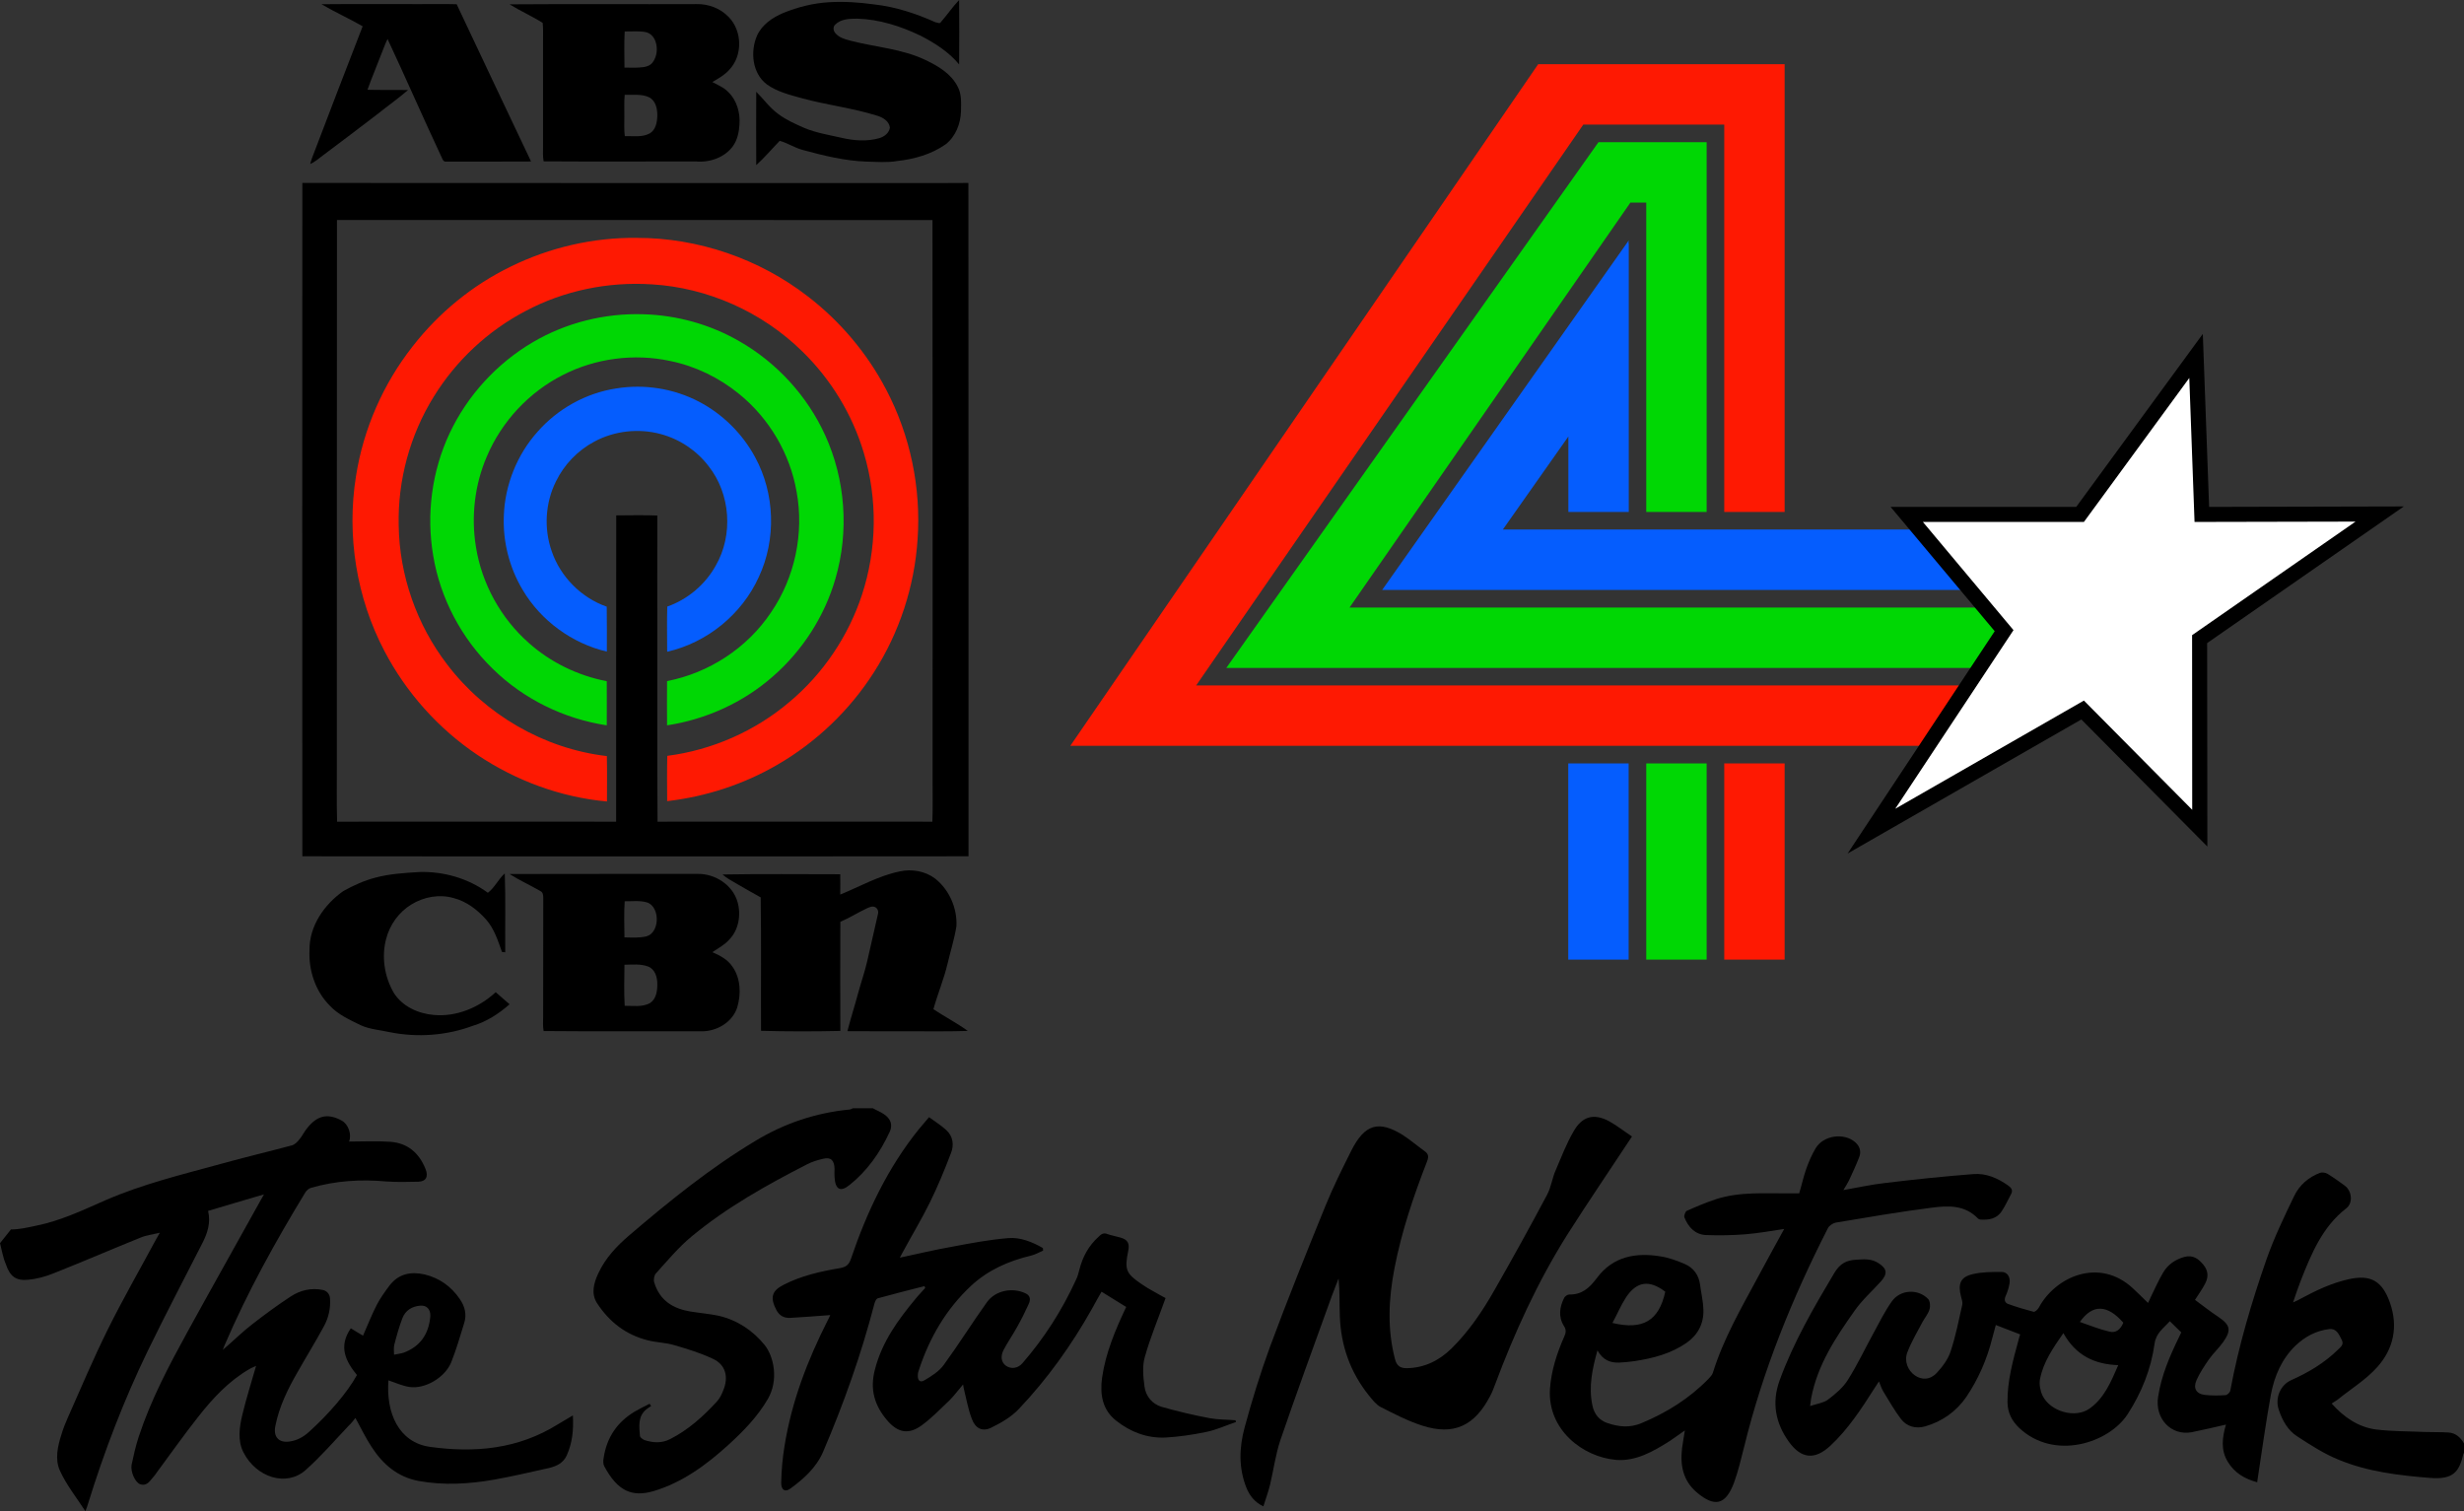
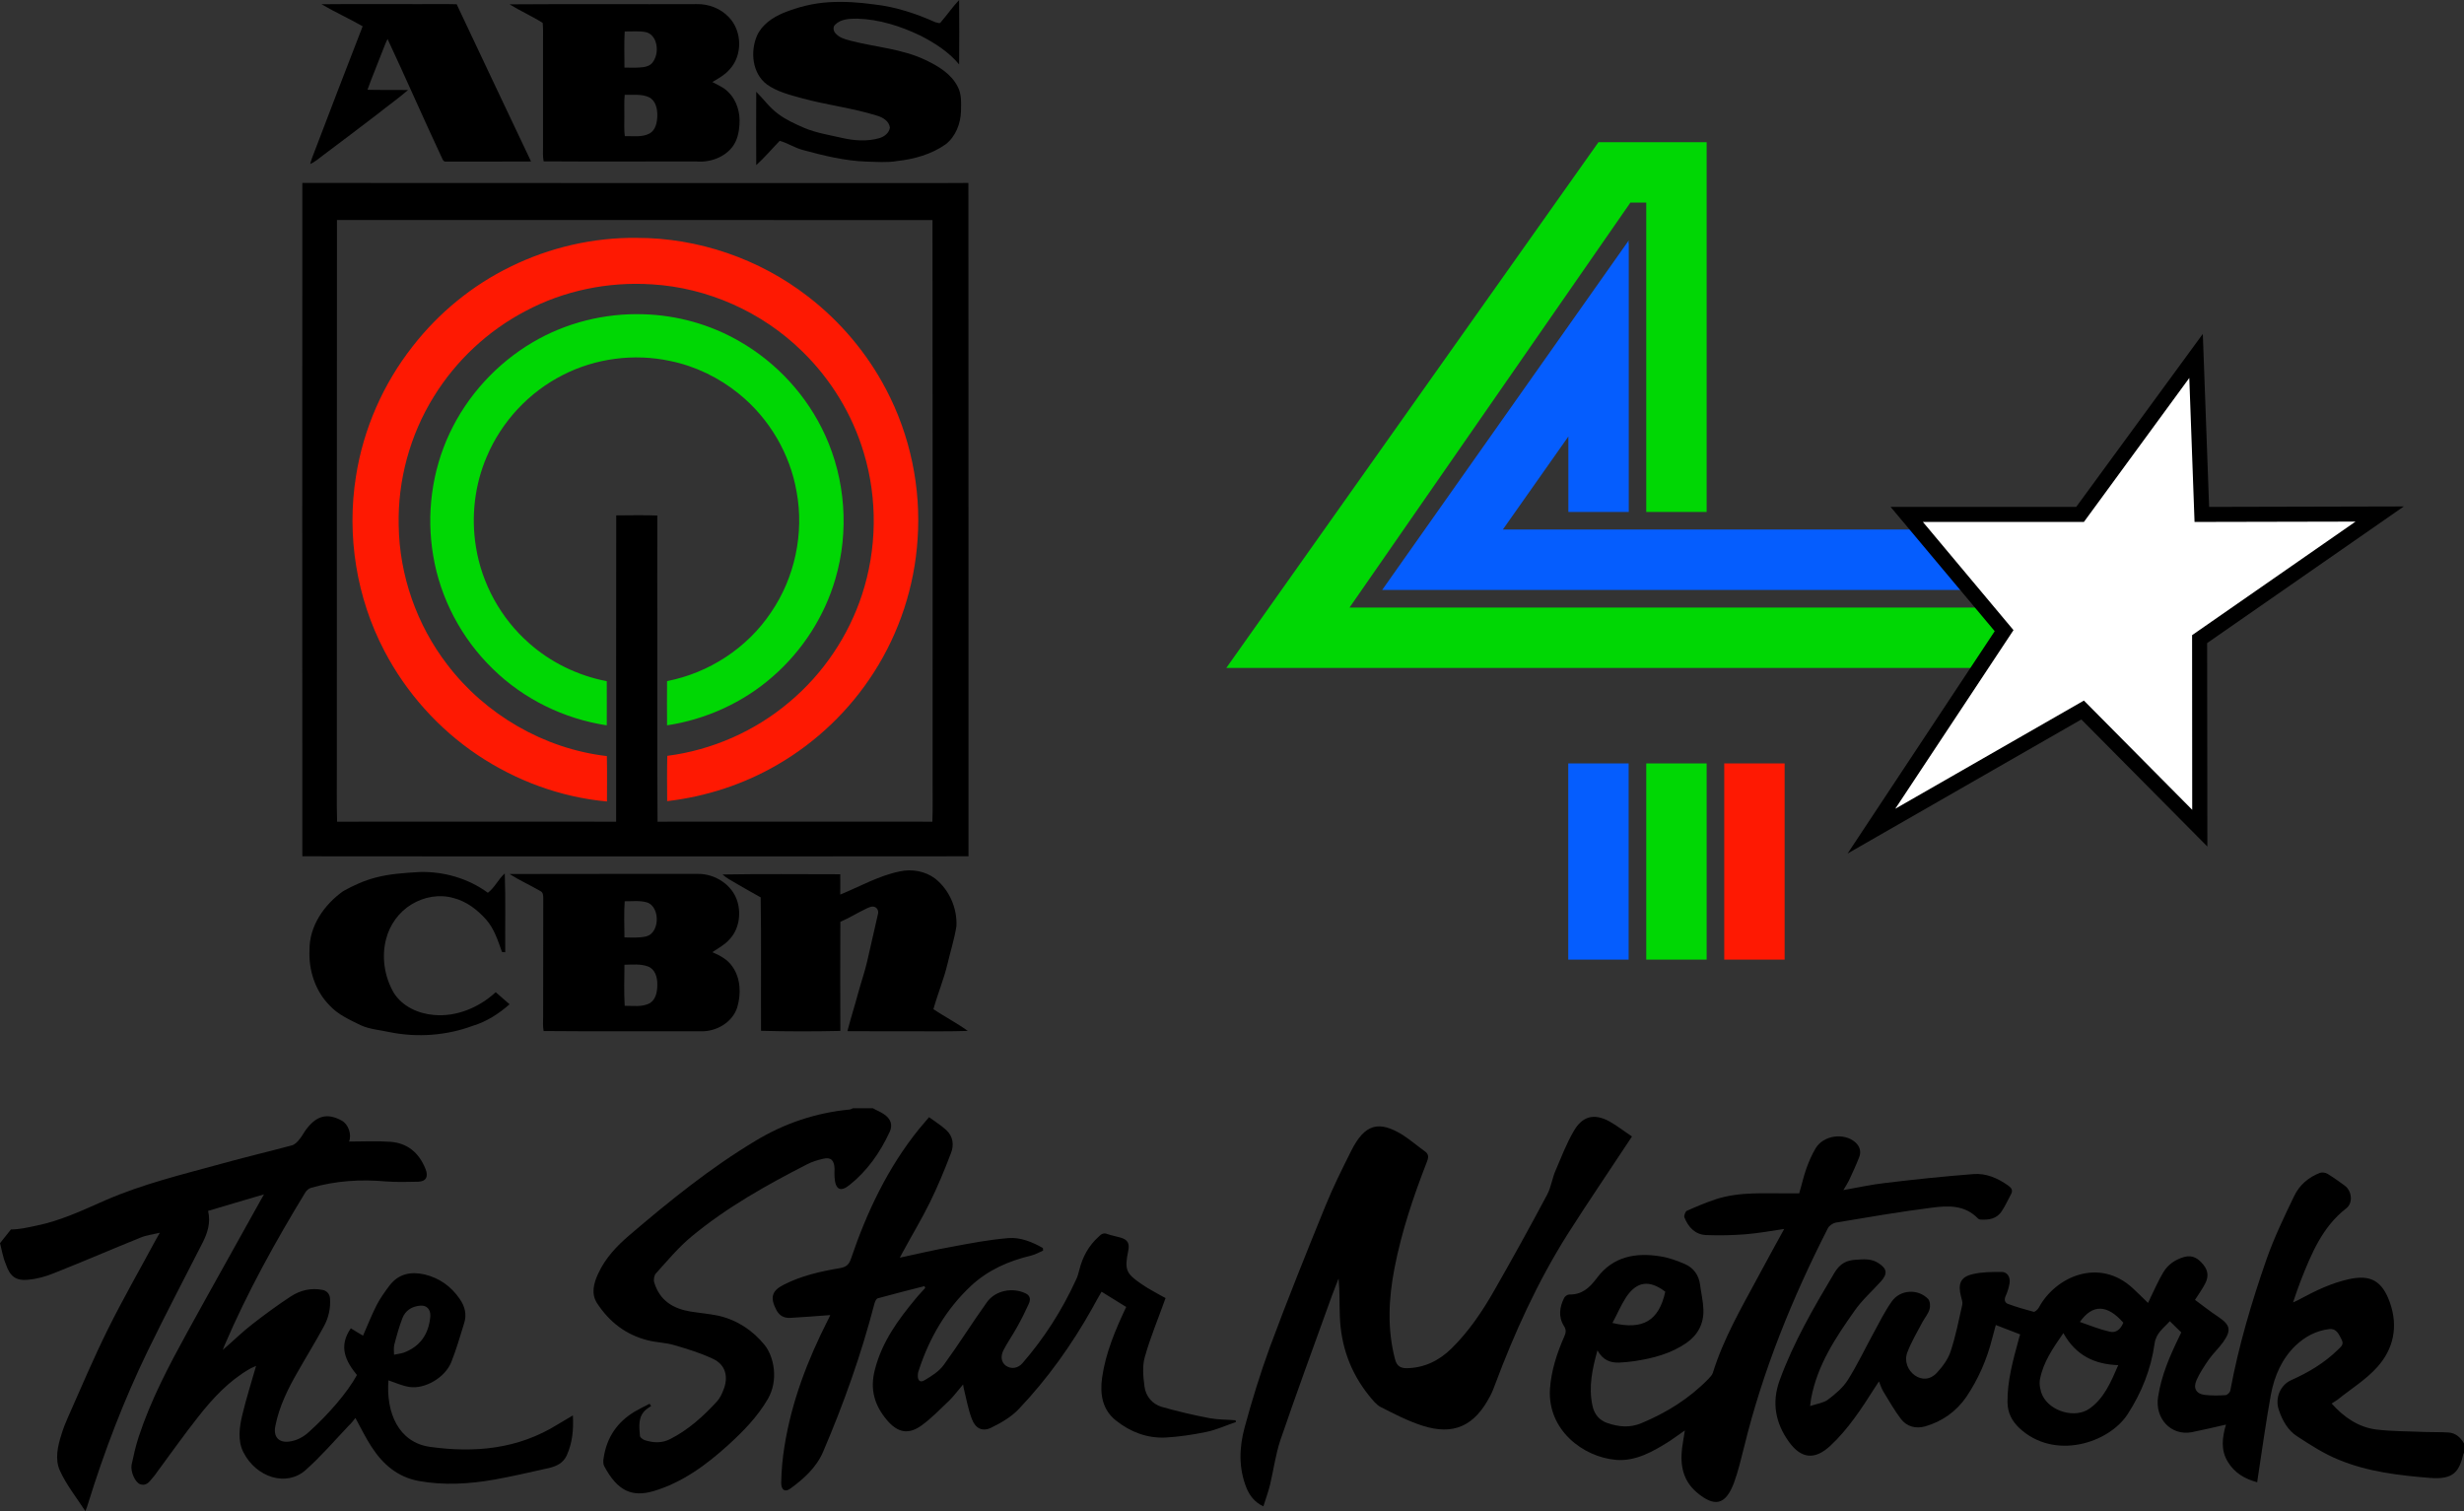
<svg xmlns="http://www.w3.org/2000/svg" id="Layer_2" data-name="Layer 2" viewBox="0 0 5298.91 3249.75">
  <rect x="0" y="0" width="5298.91" height="3249.75" fill="#333333" stroke="none" />
  <defs>
    <style>
      .cls-1 {
        fill: #fff;
      }

      .cls-2 {
        fill: #00d704;
      }

      .cls-3 {
        fill: #055dfe;
      }

      .cls-4 {
        fill: #fe1902;
      }

      .cls-5 {
        fill: none;
      }

      .cls-6 {
        fill-rule: evenodd;
      }
    </style>
  </defs>
  <g id="Layer_1-2" data-name="Layer 1">
    <g>
      <path id="path332" d="m2023.25,47.7c13.63-15.65,25.23-32.8,39.37-47.7.51,46.18.25,92.36,0,138.54-22.21-27-52.24-45.93-83.02-61.82-42.65-20.44-88.83-35.33-136.27-36.59-16.15,0-34.82.51-46.94,12.61-5.55,4.54-4.54,13.37,0,18.42,7.83,9.59,20.19,13.12,31.8,16.15,54,14.13,111.54,17.42,162.51,41.89,27,12.87,55.01,29.53,68.89,57.29,8.58,15.9,7.32,34.57,7.07,52.24-.76,27-11.36,54.76-33.06,71.67-30.53,21.45-67.38,31.8-103.96,35.83-21.95,3.78-44.16,1.76-66.37,1.26-46.43-1.51-92.11-12.87-136.77-24.98-17.42-4.54-32.55-14.89-49.71-19.68-16.91,17.42-32.55,36.09-50.48,52.24-.25-52.48-.25-105.23,0-157.72,15.9,15.65,28.77,34.32,46.94,47.44,16.91,12.87,36.34,21.45,55.77,30.03,26.25,11.1,54.25,15.39,81.76,21.7,26.25,6.06,54.25,8.08,80.25.51,10.6-3.02,21.19-11.1,22.71-22.71-1.51-13.63-15.14-21.95-27.26-25.49-52.99-16.66-108.51-22.97-162.01-37.6-26.25-7.32-53.5-13.88-75.7-30.03-31.04-23.72-35.58-69.9-20.95-104.22,10.6-23.97,33.56-39.37,56.78-49.21,31.04-12.61,64.09-20.95,97.66-22.97,32.8-2.02,65.86.25,98.42,4.79,45.42,5.05,89.58,19.68,131.23,38.36,3.78,0,8.58,4.04,11.36-.25h-.01,0Z" />
      <path id="path334" d="m691.35,9.09c70.16-.76,140.56,0,210.71-.25,26.75.25,53.24-.51,79.99.25,52.99,113.05,106.74,225.34,159.99,338.15-60.56.51-121.38,0-181.95.25-8.08,1.51-9.09-8.32-12.36-13.63-38.87-83.02-75.45-167.05-114.31-250.08-6.06,12.11-10.1,25.23-15.39,37.6-9.09,23.97-19.18,47.44-27.76,71.67,29.02.76,58.29,0,87.31.51-21.19,18.42-44.41,34.57-66.37,52.24-38.61,29.53-77.47,59.05-116.33,88.07-9.09,6.56-17.16,14.38-27.76,18.68,1.26-4.04,2.27-8.32,3.78-12.36,36.09-94.38,72.17-189.26,109.02-283.65-29.02-16.66-59.8-30.54-88.58-47.44h.01Z" />
      <path id="path336" d="m1095.87,9.34c134-1,267.99,0,401.74-.51,25.99-.76,52.24,9.34,69.9,28.27,29.02,30.03,29.78,82.77.76,113.05-10.1,11.36-23.46,18.68-36.34,26.25,11.61,6.56,24.48,11.36,33.82,21.19,18.93,17.92,26.5,45.17,24.48,70.65-1,16.15-4.54,32.8-14.13,46.18-17.66,24.22-49.46,35.33-78.73,32.8-109.52-.25-218.79.51-328.3-.25-2.02-10.85-1.26-21.95-1.26-33.06V86.81c0-12.61.51-24.98-.76-37.6-22.71-14.38-47.95-25.49-71.16-39.87m247.55,58.29c-1.51,25.99-.51,51.99-.51,77.73,13.63.25,27.26.76,40.63-1,7.57-1,15.14-3.78,19.93-10.1,9.59-12.87,11.36-30.53,6.06-45.42-3.28-9.34-10.6-17.42-20.44-19.68-14.89-3.02-30.53-1.26-45.67-1.51m0,136.27c-1.51,15.65-.51,31.54-.76,47.19.25,13.88-1,27.76,1,41.63,17.92-.51,37.1,3.02,53.5-5.81,13.12-7.57,16.15-24.48,16.4-38.36.25-14.63-3.53-32.29-17.66-39.37-16.4-7.83-35.08-4.54-52.48-5.3h0Z" />
      <path id="path338" d="m650.22,393.41c431.26.51,862.78,0,1294.04.25,46.18,0,92.11.25,138.29-.25.51,482.74,0,965.23.25,1447.97-258.15.51-516.31,0-774.2.25-219.29-.25-438.83.25-658.38-.25,0-482.74-.51-965.23,0-1447.97m74.44,79.75c-.51,388.61,0,777.23-.25,1165.85.25,42.65-.76,85.29.51,127.94,200.11-.25,400.22,0,600.08,0,.25-219.54-.25-439.09.25-658.63,29.53-.25,58.8-.76,88.33.25-.25,89.33,0,178.66,0,267.99.25,130.21-.51,260.42.51,390.38,197.08,0,394.17-.25,591,0,1.26-30.03.25-60.06.51-90.09,0-401.23.25-802.47-.25-1203.7H724.66Z" />
      <path id="path340" class="cls-4" d="m1098.14,573.34c83.77-41.14,177.4-62.84,270.77-61.82,132.23-.25,263.96,44.92,368.42,125.92,69.65,53.5,127.69,122.39,168.32,200.11,51.73,98.42,75.45,211.22,67.63,322.25-6.56,101.19-39.12,200.62-93.87,285.91-51.99,81.51-123.91,150.4-207.68,198.85-72.43,42.14-153.93,68.64-236.95,78.23-.25-32.55-.51-65.11.25-97.41,96.4-12.36,189.01-53.24,262.95-116.08,71.92-60.31,126.42-141.06,155.69-230.14,32.29-98.17,33.82-206.17,4.04-305.09-24.48-82.52-70.65-158.22-132.23-218.28-86.3-84.79-203.39-137.28-324.01-144.34-93.37-6.06-188.76,13.37-271.53,57.54-80.5,42.14-149.39,106.49-197.08,183.96-51.23,82.52-77.73,180.18-75.45,277.08,1.51,107.25,38.87,213.74,104.22,298.78,82.01,108.01,208.69,181.44,343.45,197.08.76,32.55.25,65.11.25,97.66-99.43-9.09-195.82-44.67-278.59-100.18-83.77-56.27-153.42-134-200.11-223.58-60.06-114.31-81.51-248.31-61.07-375.74,15.9-101.7,58.55-198.85,122.13-279.6,56.27-72.17,128.45-131.23,210.46-171.1h.01Z" />
      <path id="path342" class="cls-2" d="m1145.08,736.35c71.67-42.39,155.69-63.33,238.97-60.56,71.92,2.02,143.59,21.95,205.92,58.04,80.5,45.93,146.11,117.59,184.47,201.88,43.9,95.89,51.73,207.43,22.21,308.62-23.46,81.26-71.16,155.19-135,210.71-63.59,55.77-143.59,92.11-227.11,104.72-.25-31.8-.25-63.33,0-95.13,90.09-17.42,172.35-71.16,223.33-147.37,51.48-74.94,71.67-170.34,55.26-259.67-14.13-82.01-59.05-157.97-123.4-210.2-42.9-35.08-94.13-60.06-148.63-71.16-77.47-16.66-160.5-5.81-230.9,30.29-72.67,36.85-131.47,99.94-163.27,175.13-26.25,60.82-34.06,129.21-23.46,194.31,12.61,79.49,53.75,153.93,114.06,206.92,46.94,41.89,105.73,70.16,167.31,82.01,0,31.54.25,63.33,0,94.88-91.85-13.88-179.17-56.53-245.28-121.64-66.87-64.85-112.8-151.42-127.94-243.26-15.14-88.58-3.02-181.69,35.33-263.2,38.1-81,101.19-149.89,178.16-195.32h-.02Z" />
-       <path id="path344" class="cls-3" d="m1325.5,835.27c60.31-9.85,123.65.25,177.65,28.51,50.72,26.5,93.37,68.64,120.62,119.11,42.9,78.48,45.93,177.15,8.08,257.9-36.34,80.25-111.28,141.32-197.08,160.74,0-32.29-.76-64.85.25-97.15,43.9-15.39,81.76-47.44,104.22-88.07,38.1-66.11,31.8-154.44-15.65-214.24-25.49-33.31-62.07-57.79-102.7-68.64-47.44-12.87-99.68-7.07-143.08,16.4-35.33,18.93-64.35,48.95-82.01,85.04-23.21,46.18-26.5,101.7-9.34,150.4,18.68,55.01,63.59,100.18,118.35,119.36.51,32.29.25,64.6.25,96.65-74.94-17.66-142.08-66.62-181.19-132.99-28.51-47.7-42.65-103.72-40.38-158.98,2.27-66.11,28.27-131.23,72.17-180.43,43.4-49.71,104.47-83.77,169.83-93.62h0v.02Z" />
+       <path id="path344" class="cls-3" d="m1325.5,835.27h0v.02Z" />
      <path id="path346" d="m1934.67,1873.94c26.25-5.81,55.26-.76,76.71,15.65,30.29,24.22,47.44,63.59,45.42,102.2-4.29,27.51-12.87,54-19.18,81.01-7.83,33.06-21.19,64.6-30.29,97.41,24.22,16.15,50.22,29.53,73.94,46.69-39.62,1.26-79.49.76-119.36.76-46.69-.25-93.11.25-139.55-.25,7.32-28.27,16.15-55.77,23.72-84.03,6.06-22.21,13.88-44.16,18.93-66.62,7.83-33.56,15.39-67.12,22.97-100.69,1.76-5.81-.25-12.61-6.06-15.39-5.55-2.77-11.61,0-16.91,2.27-19.68,9.09-37.85,20.95-57.79,29.27-.51,78.23-.25,156.45,0,234.68-56.78,1.26-113.81,1.26-170.59-.25-.51-95.64.76-191.28-.76-286.92-17.66-10.09-35.58-19.68-53.24-30.29-9.85-5.81-20.19-11.1-28.77-18.93,84.28-1.51,168.82-.51,253.11-.51.25,14.63,0,29.02,0,43.65,42.14-17.16,82.52-40.38,127.69-49.71h-.02.01Z" />
      <path id="path348" d="m807.18,1887.31c31.04-8.32,63.09-10.09,94.88-12.11,51.99-1.51,104.98,13.63,147.12,44.67,14.89-11.36,22.46-29.27,36.34-41.63,2.02,56.53.51,113.05,1,169.58-1.76-.25-5.3-.51-7.07-.76-8.58-24.22-16.66-49.97-34.06-69.65-18.68-20.95-42.14-39.12-69.9-46.18-30.29-8.83-63.84-2.77-90.6,13.63-27,16.4-46.69,43.65-54.5,74.19-10.34,38.87-3.53,81.76,16.66,116.33,18.42,29.02,52.48,44.41,85.8,47.19,48.95,4.54,97.66-16.15,133.23-48.95,9.59,8.83,19.93,17.16,29.78,25.99-22.97,20.19-49.21,37.35-78.73,46.18-56.78,21.19-119.36,25.74-178.66,13.88-21.19-4.79-43.4-6.06-63.09-15.14-23.46-11.61-48.2-22.46-66.37-42.14-31.04-31.29-45.67-76.21-43.4-119.87-.51-51.23,31.8-97.41,72.43-126.17,21.7-12.11,44.92-22.71,69.14-29.02h0v-.02Z" />
      <path id="path350" d="m1095.87,1879.49c134.76-.51,269.51,0,404.26-.25,37.35-.76,75.2,23.46,85.8,59.8,8.08,27.51,3.02,60.06-17.42,81.26-10.1,11.61-23.97,18.68-36.59,27.26,16.4,7.07,33.06,15.9,43.15,31.04,17.92,25.23,18.93,59.05,10.34,87.82-10.34,32.29-45.17,52.24-77.97,51.23-112.8-.25-225.6.51-338.4-.51-1.76-10.09-1.26-20.44-1-30.78,0-85.04,0-169.83.25-254.87,0-5.81-.25-12.61-6.31-15.39-21.7-12.61-44.92-22.97-66.11-36.59m247.55,58.55c-1.76,25.74-.76,51.99-.51,77.73,15.65.25,31.8,1.51,47.19-2.27,14.63-3.78,21.45-19.68,22.21-33.56,1-15.65-5.3-34.82-21.7-39.62-15.39-4.29-31.54-2.02-47.19-2.27m-.51,136.52c-.25,29.53-1.26,59.05.51,88.33,17.92-.25,37.6,3.28,54.25-5.81,13.63-8.58,16.15-26.5,15.9-41.38,0-14.63-5.05-31.8-19.93-37.35-16.15-6.06-33.82-4.04-50.72-3.78h0Z" />
    </g>
    <g id="g922">
      <g id="g920">
        <path id="path898" class="cls-5" d="m2506.6,2791.38c-6.56-3.28-15.84-8.2-25.13-13.11-9.29-4.92-18.03-10.38-26.77-16.39-32.78-22.4-36.06-30.6-27.86-71.02,3.28-16.39-1.09-24.04-16.39-28.41-9.29-2.73-19.67-3.82-28.41-7.65-8.2-3.28-13.11,0-18.58,5.46-21.31,19.67-34.96,43.71-42.07,72.66-1.64,7.1-3.82,14.21-7.1,20.76-30.05,65.01-68.29,124.56-114.73,178.65-9.83,11.47-25.13,13.66-36.06,5.46-9.29-7.1-12.57-19.12-4.92-33.32,8.74-16.93,19.67-32.78,28.95-49.17,8.74-16.39,17.48-32.78,25.13-49.72,3.28-7.65,4.37-17.48-6.01-22.94-27.86-13.66-65.01-7.1-83.59,18.58-31.69,44.25-60.64,91.24-92.88,134.94-10.38,13.66-26.23,23.49-40.97,32.78-10.38,6.01-15.84,0-14.75-12.02.55-3.28,1.09-6.56,2.19-9.83,22.94-69.93,59-131.12,111.45-180.29,37.15-34.96,81.4-54.09,129.48-65.56,9.29-2.19,17.48-7.1,26.23-10.92,0-1.64-.55-3.82-.55-5.46-22.94-13.11-48.08-23.49-74.3-21.31-40.43,3.28-80.86,11.47-121.29,18.58-36.61,6.56-73.21,15.3-112,23.49,3.28-6.01,5.46-10.92,8.2-15.3,19.12-34.42,39.33-67.75,56.27-103.26,16.93-34.42,31.14-69.93,45.34-105.99,6.56-18.03,4.92-37.15-10.38-50.26-11.47-9.83-24.04-18.03-36.61-27.32-8.2,9.83-14.75,17.48-21.31,25.13-67.2,82.49-112.54,178.1-146.96,280.27-4.37,12.57-10.92,16.93-22.94,19.12-41.52,7.1-83.04,16.39-121.83,36.06-25.68,13.11-28.95,27.32-15.3,54.09,7.1,13.66,16.93,18.03,30.05,16.93,28.41-1.64,56.82-3.82,85.78-6.01-1.64,3.28-3.28,7.65-5.46,11.47-43.16,85.23-77.58,174.28-92.88,270.44-4.37,25.68-6.01,52.45-7.1,78.67-.55,16.39,8.2,21.31,19.67,12.57,28.95-21.31,55.73-44.8,70.47-79.22,43.71-103.26,81.95-209.25,110.36-318.51,1.09-4.37,3.82-10.38,7.1-11.47,33.32-9.29,67.2-18.03,100.52-26.23.55,1.09,1.09,2.73,1.64,3.82-7.1,8.2-14.21,15.84-21.31,24.04-37.15,45.34-71.57,91.79-86.87,151.34-10.92,42.62-.55,77.03,25.68,108.72,22.94,27.32,46.44,32.24,74.85,11.47,21.85-15.3,40.43-34.96,60.1-54.09,10.38-9.83,18.58-21.85,28.95-33.87.55,4.37,1.09,7.1,1.64,9.29,5.46,21.85,9.29,44.8,17.48,65.56,7.65,20.22,22.94,27.32,41.52,18.03,21.31-10.92,43.16-23.49,59.55-40.43,61.19-64.47,113.09-137.13,157.35-215.8,6.56-12.02,13.66-23.49,20.22-36.06,18.58,11.47,35.51,21.85,52.99,32.78-23.49,49.72-44.25,98.34-51.9,152.43-4.92,36.61,1.09,68.84,30.6,92.33,31.14,24.59,66.65,37.7,105.44,36.06,29.5-1.09,59-6.01,87.96-12.02,21.85-4.37,42.62-14.21,63.92-21.31-.55-1.09-1.09-2.73-1.09-3.82-18.58-1.09-37.15-.55-54.63-4.37-34.96-7.1-69.93-14.75-104.35-24.59-19.67-5.46-33.87-22.4-36.61-43.71-2.73-20.76-4.92-43.16.55-62.83,11.47-44.25,28.95-85.78,44.25-128.39h0Zm928.77,112.54c12.02,21.85,28.95,26.77,47.53,26.23,11.47-.55,22.4-1.09,33.87-3.28,39.33-6.01,77.58-15.84,111.45-39.33,24.04-16.93,37.15-40.97,36.06-71.57-.55-17.48-4.92-35.51-7.1-52.99-2.73-21.85-14.21-37.15-32.78-44.8-16.93-7.1-34.42-13.66-51.9-16.39-52.99-8.74-102.71-.55-137.68,46.98-15.84,21.85-32.78,34.96-59,34.96-3.82,0-8.74,3.82-10.92,7.1-9.83,20.22-13.11,40.97-.55,60.64,5.46,8.2,3.82,14.75.55,22.94-15.84,35.51-28.41,72.66-30.6,112.54-6.01,87.41,70.48,146.42,142.59,152.43,42.07,3.28,79.22-18.03,114.73-40.43,10.92-6.56,20.76-14.75,32.78-22.94-2.19,14.21-4.92,26.23-6.01,38.25-4.37,37.15,1.64,69.93,31.69,95.06,38.25,32.24,61.74,27.32,79.77-20.22,9.29-24.59,15.3-50.81,21.85-77.03,40.43-165.54,104.35-320.69,180.29-470.94,2.73-6.01,10.92-11.47,16.93-12.02,69.38-11.47,138.22-22.94,207.6-32.24,34.42-4.37,69.93-6.01,98.34,23.49,1.09,1.09,3.28,2.19,4.92,2.19,18.03.55,35.51-1.09,46.44-18.58,7.1-11.47,12.57-24.04,19.67-36.06,4.92-8.2,1.64-13.11-5.46-18.03-22.94-15.84-48.08-27.32-75.39-25.13-63.37,4.92-126.2,12.02-189.57,19.12-29.5,3.28-58.46,9.83-90.15,15.3,4.92-8.2,9.29-14.21,12.02-20.76,7.65-16.39,15.3-32.78,21.85-49.72,4.37-12.02,1.64-23.49-8.2-32.24-24.59-21.31-68.29-15.3-85.23,12.57-8.2,13.66-14.75,28.95-20.22,44.25-6.01,16.93-10.38,34.96-15.3,52.99h-19.67c-53.54.55-107.63-4.92-159.53,12.57-21.31,7.1-42.07,15.84-62.83,25.13-3.28,1.64-6.56,10.38-4.92,13.66,8.74,21.85,23.49,37.15,46.44,38.25,27.86,1.09,56.27.55,84.68-1.64,27.32-2.19,54.09-7.1,83.59-11.47-19.12,35.51-37.15,68.84-55.73,102.17-36.06,67.2-74.85,133.31-97.8,207.6-1.64,4.92-5.46,9.29-9.29,12.57-41.52,42.62-89.6,72.66-143.69,95.06-25.68,10.92-49.17,8.2-73.76,0-17.48-6.01-28.41-19.12-32.24-38.25-9.29-39.33-1.64-77.03,9.83-118.01v.02Zm74.3-460.01c-15.84-10.92-32.24-23.49-50.26-33.32-32.24-17.48-57.36-10.92-76.48,21.85-14.75,26.23-26.23,54.63-38.25,83.04-7.1,16.93-9.83,36.61-18.58,52.99-36.61,68.84-74.85,137.13-113.09,204.88-26.23,45.89-55.18,89.05-92.33,125.66-27.32,26.77-59,42.07-96.7,42.62-13.11,0-21.31-4.37-25.13-19.67-16.39-65.01-13.66-130.02-1.09-195.04,15.3-79.22,40.97-154.61,69.93-229.46,3.82-9.83,3.82-15.84-4.92-22.4-15.84-10.92-30.05-24.04-46.44-34.42-52.45-32.78-82.49-24.04-111.45,33.32-19.67,38.79-39.33,78.13-55.73,119.1-40.97,100.52-81.4,201.05-119.1,302.67-21.31,56.82-38.79,114.73-54.63,173.73-11.47,42.62-13.11,86.32,3.82,128.93,7.1,17.48,17.48,31.14,36.61,40.43,4.92-15.84,10.38-30.6,14.21-45.89,7.65-32.24,12.02-65.56,22.4-96.7,33.87-98.89,69.93-197.23,105.44-295.57,6.01-17.48,13.11-34.42,19.67-51.9,2.73,27.32,1.64,54.09,2.73,80.86,2.19,64.47,22.94,121.29,62.28,170.46,7.65,9.29,15.84,19.67,25.68,25.13,28.95,14.75,58.46,30.05,89.05,39.88,67.75,22.4,113.09,1.09,146.96-65.01,3.82-7.1,6.56-14.21,9.29-21.85,42.07-113.09,91.79-222.36,155.71-323.43,45.89-69.93,92.88-138.77,140.41-210.89h-.01Z" />
        <path id="path900" class="cls-6" d="m.02,2673.37c9.83-12.02,13.66-17.48,23.49-29.5,18.58,0,36.61-4.37,54.63-8.2,51.9-10.38,99.98-33.32,148.6-54.63,80.31-34.96,164.45-55.18,248.04-78.13,50.81-14.21,102.17-26.23,152.97-39.88,6.01-1.64,11.47-7.1,15.84-12.57,6.56-7.65,10.92-17.48,17.48-25.13,21.85-27.32,44.8-31.69,74.3-15.3,14.21,8.2,21.31,30.05,15.3,44.8,29.5,0,59.55-1.64,89.05.55,36.06,2.73,61.19,22.94,75.39,58.46,6.56,16.39,1.09,26.77-15.3,27.32-22.94.55-46.44,1.09-69.38-.55-54.63-4.92-108.17-1.64-161.17,13.66-5.46,1.64-9.83,5.46-12.57,9.83-64.47,105.99-124.56,214.16-173.73,328.89-1.09,2.19-1.64,4.37-3.82,9.83,22.94-19.67,42.07-38.79,63.37-55.18,26.77-20.76,54.09-40.97,82.49-59.55,20.76-13.66,44.25-19.12,68.84-14.21,8.74,1.64,15.3,8.74,15.84,18.03,1.64,21.85-3.28,42.62-13.66,61.19-18.03,33.32-37.7,65.01-56.27,97.8-20.76,36.06-39.33,73.76-47.53,115.28-4.92,23.49,7.1,36.61,29.5,33.87,16.39-2.19,30.05-9.29,42.62-20.76,41.52-37.15,83.04-85.23,103.26-122.38-24.04-29.5-40.43-61.19-13.11-100.52,8.74,5.46,17.48,10.92,26.23,15.84,9.83-22.4,18.58-44.8,29.5-66.11,7.65-14.75,17.48-28.41,27.32-41.52,19.67-25.68,45.89-30.6,75.39-24.04,31.69,7.65,56.82,25.13,75.94,52.99,10.92,15.84,15.3,33.32,9.29,51.9-8.74,28.41-16.93,56.82-27.86,84.14-13.66,33.32-56.82,57.91-89.6,52.99-15.3-2.19-30.6-9.29-45.34-14.21-5.46,68.84,21.31,133.85,90.15,143.14,95.61,13.11,188.48,4.92,274.26-48.63,9.83-6.01,20.22-12.02,32.24-19.12,1.64,31.14-1.09,59-13.11,85.78-7.65,16.93-22.4,23.49-38.25,27.32-39.33,8.74-78.67,18.03-118.55,25.13-53.54,9.29-107.63,12.57-161.72,2.73-44.8-8.2-77.03-35.51-101.62-73.76-12.57-19.12-22.4-39.88-34.42-61.74-4.37,5.46-8.74,11.47-14.21,16.39-30.6,32.24-60.1,66.65-92.88,95.61-40.97,36.61-105.99,16.39-133.85-38.25-12.57-24.59-8.74-54.09-2.19-80.86,8.2-34.42,19.12-68.29,29.5-104.9-5.46,2.73-10.38,4.37-14.75,7.1-44.25,25.68-78.67,62.83-110.36,103.26-30.6,38.79-59.55,79.77-89.05,119.65-1.64,2.19-2.73,4.37-4.37,6.01-8.74,9.29-14.75,23.49-30.6,18.58-10.92-3.82-21.31-26.77-18.58-42.07,4.37-20.22,8.74-40.43,15.3-60.1,26.23-79.77,65.01-152.97,104.9-225.63,51.9-94.51,104.9-188.48,157.35-283,1.64-2.73,3.28-6.01,7.1-12.57-42.07,12.57-80.86,23.49-120.19,35.51,6.01,25.13-1.09,46.98-11.47,67.75-39.88,78.13-80.31,155.16-118.55,233.83-51.35,105.98-93.42,215.8-128.39,328.89-1.09,4.37-2.73,8.2-5.46,15.3-19.67-30.05-40.97-56.82-54.63-86.87-11.47-24.59-4.92-52.99,3.28-78.67,3.82-12.57,8.74-25.13,14.21-37.15,27.86-62.83,54.63-126.2,85.23-187.94,32.24-65.01,68.29-127.84,102.71-191.76,2.19-4.37,4.92-8.2,9.29-16.39-16.39,3.82-30.05,5.46-42.62,10.92-62.28,25.13-124.02,51.9-186.3,76.48-17.48,7.1-36.06,12.02-54.09,13.66-26.23,2.73-39.33-7.1-48.08-33.32-6.56-15.3-8.74-30.6-12.57-45.34h.02Zm925.49,156.8c.55-14.75-8.2-24.04-22.4-22.4-16.93,1.64-31.14,9.83-37.7,26.77-7.1,18.58-12.57,38.25-17.48,57.36-1.64,6.56-.55,14.21-.55,21.31,7.1-1.64,14.21-2.19,20.76-4.37,34.96-13.11,54.09-39.33,57.36-78.67h0Z" />
        <path id="path902" class="cls-6" d="m5298.91,3124.64l-1.09,1.09c-9.29,39.33-21.31,56.27-71.57,52.45-67.2-5.46-134.4-13.11-197.23-39.33-31.14-12.57-60.64-31.69-89.05-50.26-19.67-12.57-31.69-33.87-39.33-56.82-8.74-25.13,3.28-53.54,26.77-63.92,36.61-16.39,71.02-36.61,100.52-65.56,6.01-6.01,13.66-10.92,7.65-21.85-6.01-11.47-10.92-24.04-26.23-22.4-27.86,3.28-51.9,15.84-72.66,35.51-29.5,28.41-45.34,65.01-52.99,104.9-10.92,60.1-19.12,120.19-28.41,180.84-.55,2.19-.55,4.92-1.09,8.2-26.23-7.1-48.63-19.67-63.37-44.25-15.3-25.13-12.02-51.9-3.82-79.77-25.68,6.01-49.72,11.47-73.76,16.39-44.25,8.2-79.77-29.5-72.12-76.48,7.1-45.89,25.13-87.41,44.8-127.84,1.64-3.28,2.73-6.01,4.92-10.38-7.65-7.65-15.84-15.3-24.59-24.04-13.11,14.75-29.5,25.13-32.78,48.08-7.65,55.18-27.86,105.44-57.91,151.88-40.43,62.28-157.89,100.52-233.28,29.5-15.3-14.75-24.59-31.69-25.13-54.63-.55-46.98,12.02-91.24,24.04-135.49,1.09-4.92,2.73-9.29,3.28-10.92-17.48-6.56-34.42-13.11-52.45-20.22-2.19,7.65-4.92,18.03-7.65,28.41-11.47,45.89-30.05,87.96-55.73,126.2-21.85,31.69-52.45,52.99-88.5,63.37-19.67,5.46-39.33,1.09-52.45-16.39-13.66-18.03-25.13-38.25-37.15-57.91-3.82-6.01-6.01-13.11-9.83-22.4-3.82,5.46-6.56,9.83-9.29,14.21-28.41,44.8-57.36,89.05-95.61,124.56-33.32,30.6-62.28,27.86-89.05-9.29-28.41-39.88-37.15-83.59-19.67-131.67,30.05-82.49,73.76-157.35,118.01-231.64,12.02-19.67,25.68-26.77,46.44-27.86,16.93-1.09,33.32-2.73,48.63,7.65,17.48,11.47,19.67,21.85,5.46,38.25-19.12,21.31-40.97,40.43-57.36,63.92-40.43,57.36-79.77,115.82-93.42,188.48-.55,3.82-1.09,7.65-2.19,16.39,14.21-4.92,28.41-6.56,38.25-13.66,15.84-12.02,32.24-25.68,42.62-42.07,20.76-32.78,37.15-67.75,55.73-101.62,12.57-22.94,24.04-46.44,38.79-67.2,18.03-26.23,56.82-28.41,78.67-5.46,3.82,4.37,4.92,15.3,2.73,21.85-2.73,9.83-9.83,18.03-14.75,26.77-11.47,21.85-24.04,42.62-32.78,65.56-7.65,19.12,1.09,39.33,15.84,49.72,14.75,10.38,32.78,10.38,47.53-5.46,12.02-13.11,24.04-28.95,29.5-45.89,10.92-32.78,17.48-66.65,25.13-100.52,1.09-5.46-1.09-11.47-2.73-17.48-7.1-27.32-1.09-42.07,24.59-48.08,20.22-4.92,41.52-4.92,62.83-4.92,12.02,0,19.12,10.92,16.93,24.59-1.64,9.29-4.37,18.58-8.2,26.77s-2.19,14.75,4.92,17.48c18.03,6.56,36.61,12.02,55.18,16.93,2.73.55,8.74-4.92,10.92-8.74,35.51-66.65,130.02-109.27,202.69-41.52,10.38,9.83,20.76,19.67,32.24,31.14,2.19-3.82,3.82-7.65,5.46-11.47,8.74-18.03,16.93-36.61,27.32-54.09,10.38-17.48,26.23-27.86,45.34-33.32,18.58-4.92,30.6,3.82,41.52,17.48,10.38,13.11,10.38,26.23,3.28,39.88-6.01,11.47-13.66,22.4-21.85,34.96,16.39,12.02,32.78,25.13,50.26,36.61,25.68,17.48,28.41,28.41,10.38,54.09-9.29,13.11-21.31,24.04-30.6,37.15-9.83,14.21-19.67,28.95-26.77,44.8-7.65,17.48-.55,29.5,17.48,31.69,14.75,1.64,30.05,1.64,44.8.55,3.82,0,9.83-6.01,10.38-9.83,18.03-96.7,45.89-190.67,78.13-283,16.39-46.44,37.7-90.69,59-134.94,11.47-24.04,31.14-40.97,55.73-50.26,4.92-1.64,12.02-.55,16.39,2.19,12.57,7.65,24.59,16.39,36.61,25.13,15.84,11.47,18.58,37.7,3.28,49.17-50.81,39.33-74.85,97.25-97.8,155.71-5.46,14.21-10.38,28.41-16.39,46.44,6.56-3.28,10.38-4.37,13.66-6.56,34.42-18.58,69.38-35.51,107.63-43.71,45.89-9.83,70.48,4.37,86.87,50.26,18.58,52.45,7.65,100.52-27.32,139.32-24.59,27.32-56.82,46.98-85.23,69.93-3.82,2.73-7.65,4.92-12.57,8.2,26.77,30.05,57.91,50.81,95.06,55.73,35.51,4.37,71.02,3.82,107.08,5.46,16.39.55,32.78,0,49.17,1.09,15.3,1.09,25.68,10.38,33.32,23.49v20.76h0Zm-861.57-257.87c-22.4,32.24-43.16,62.28-50.26,98.89-2.19,10.92.55,25.13,5.46,35.51,16.93,34.42,70.48,49.72,101.07,27.86,31.14-21.85,45.89-56.82,61.74-93.42-50.81-1.64-91.24-20.76-118.01-68.84h0Zm128.93-22.4c-34.42-39.33-66.11-40.43-93.42-1.64,21.85,7.65,42.07,15.84,63.37,20.76,13.66,3.82,24.04-4.37,30.05-19.12h0Z" />
        <path id="path904" class="cls-6" d="m1877.22,2383.26c7.65,4.37,16.39,7.65,23.49,12.57,14.75,9.83,19.67,22.94,12.57,38.25-20.76,44.8-48.62,84.14-86.32,114.18-19.67,15.84-30.6,9.83-32.24-16.93-.55-6.01,0-12.02,0-18.03-.55-18.58-8.2-25.68-25.13-21.31-12.02,2.73-24.04,6.56-34.42,12.02-86.32,44.25-171.55,91.79-247.49,154.61-28.41,23.49-52.45,52.45-77.58,80.31-3.28,3.82-4.92,13.11-3.28,18.58,12.02,39.88,41.52,56.82,78.13,62.83,20.22,3.28,40.97,4.92,61.19,9.29,39.33,9.29,72.66,31.14,98.34,62.83,19.67,24.59,30.6,75.39,6.56,116.37-22.4,38.25-52.45,68.84-84.14,97.8-48.08,43.71-99.43,81.4-161.72,99.98-45.34,13.11-77.03.55-105.99-54.09-2.19-4.37-2.19-11.47-1.09-16.93,6.56-44.8,29.5-77.58,66.65-99.98,10.38-6.01,21.31-11.47,32.24-16.93,1.09,1.64,2.19,3.28,3.28,4.92-3.28,2.19-7.1,4.37-10.38,7.1-18.58,15.3-15.3,37.15-13.66,57.36.55,3.28,6.01,7.1,9.83,8.74,18.58,6.01,37.15,7.1,55.18-2.19,38.79-19.67,71.02-48.63,100.52-80.86,6.01-6.56,10.38-15.3,13.66-24.04,12.02-28.95,4.92-55.18-22.4-67.75-26.77-12.57-55.18-21.31-83.59-29.5-18.58-5.46-38.25-5.46-56.82-10.38-45.89-11.47-81.95-38.79-108.72-79.77-13.11-20.22-7.1-43.16,2.73-63.92,15.3-33.32,39.88-59,66.65-81.95,86.32-73.76,174.83-145.33,271.53-203.24,62.28-37.7,129.48-60.1,201.59-67.2,2.73,0,4.92-1.64,7.65-2.73h43.17Z" />
        <path id="path906" class="cls-6" d="m2506.6,2791.38c-15.3,43.16-32.78,84.14-44.8,127.3-5.46,19.12-3.28,42.07-.55,62.83,2.73,21.31,16.93,37.7,36.61,43.71,34.42,9.83,69.38,18.03,104.35,24.59,18.03,3.28,36.61,2.73,54.63,4.37.55,1.09,1.09,2.73,1.09,3.82-21.31,7.1-42.07,16.93-63.92,21.31-28.95,6.01-58.46,10.38-87.96,12.02-38.79,1.64-74.3-11.47-105.44-36.06-29.5-22.94-35.51-55.73-30.6-92.33,7.65-53.54,28.41-102.71,51.9-152.43-17.48-10.92-34.42-21.31-52.99-32.78-7.1,12.02-13.66,24.04-20.22,36.06-44.25,78.67-96.16,151.34-157.35,215.8-16.39,17.48-38.25,30.05-59.55,40.43-18.58,9.29-33.87,2.19-41.52-18.03-8.2-20.76-12.02-43.71-17.48-65.56-.55-2.19-1.09-4.92-1.64-9.29-10.38,12.02-19.12,24.04-28.95,33.87-19.67,18.58-38.25,38.25-60.1,54.09-28.41,20.76-51.9,15.84-74.85-11.47-26.23-31.14-37.15-65.56-25.68-108.72,15.3-59.55,49.72-106.53,86.87-151.34,6.56-8.2,14.21-15.84,21.31-24.04-.55-1.09-1.09-2.73-1.64-3.82-33.87,8.74-67.2,16.93-100.52,26.23-3.28,1.09-6.01,7.1-7.1,11.47-28.41,109.27-66.11,215.26-110.36,318.51-14.75,34.42-42.07,58.46-70.47,79.22-11.47,8.2-19.67,3.28-19.67-12.57.55-26.23,2.73-52.45,7.1-78.67,15.3-96.16,49.72-185.21,92.88-270.44,2.19-3.82,3.82-7.65,5.46-11.47-28.95,2.19-57.36,4.37-85.78,6.01-13.11.55-22.94-3.82-30.05-16.93-13.66-26.23-10.38-40.97,15.3-54.09,38.25-19.67,79.77-28.95,121.83-36.06,12.02-2.19,18.58-6.56,22.94-19.12,34.42-101.62,79.77-197.23,146.96-280.27,6.56-7.65,13.11-15.3,21.31-25.13,12.57,9.29,25.68,17.48,36.61,27.32,15.3,13.66,17.48,32.78,10.38,50.26-13.66,36.06-28.41,71.57-45.34,105.99-17.48,35.51-37.7,68.84-56.27,103.26-2.73,4.37-4.92,9.29-8.2,15.3,38.25-8.2,74.85-16.93,112-23.49,40.43-7.65,80.86-15.3,121.29-18.58,25.68-2.19,51.35,8.2,74.3,21.31,0,1.64.55,3.82.55,5.46-8.74,3.82-16.93,8.74-26.23,10.92-48.08,11.47-92.88,31.14-129.48,65.56-52.45,49.17-88.5,110.36-111.45,180.29-1.09,3.28-2.19,6.56-2.19,9.83-1.09,12.57,4.37,18.58,14.75,12.02,14.75-8.74,30.6-18.58,40.97-32.78,32.24-44.25,61.19-90.69,92.88-134.94,18.58-25.68,55.73-32.24,83.59-18.58,10.92,5.46,9.83,14.75,6.01,22.94-7.65,16.93-15.84,33.32-25.13,49.72-9.29,16.93-20.22,32.24-28.95,49.17-7.1,14.21-4.37,26.23,4.92,33.32,11.47,8.2,26.23,6.01,36.06-5.46,46.44-53.54,84.68-113.09,114.73-178.65,3.28-6.56,5.46-13.66,7.1-20.76,7.1-28.95,20.22-52.99,42.07-72.66,5.46-5.46,10.38-8.74,18.58-5.46,9.29,3.28,19.12,4.92,28.41,7.65,15.3,4.37,19.67,12.57,16.39,28.41-8.2,40.43-4.92,48.63,27.86,71.02,8.74,6.01,17.48,11.47,26.77,16.39,9.83,6.01,19.12,10.38,25.68,14.21h-.01Z" />
        <path id="path908" class="cls-6" d="m3435.36,2903.92c-11.47,40.97-19.12,78.67-10.92,118.01,3.82,19.12,14.75,32.24,32.24,38.25,24.59,8.2,48.08,10.92,73.76,0,53.54-22.4,102.17-52.45,143.69-95.06,3.82-3.82,7.65-8.2,9.29-12.57,22.94-74.3,61.74-140.41,97.8-207.6,18.03-33.87,36.61-67.2,55.73-102.17-28.95,4.37-56.27,9.29-83.59,11.47-27.86,2.19-56.27,2.73-84.68,1.64-22.94-1.09-37.7-16.39-46.44-38.25-1.09-3.28,2.19-12.02,4.92-13.66,20.76-9.29,41.52-18.03,62.83-25.13,52.45-16.93,106.53-12.02,159.53-12.57h19.67c5.46-18.03,9.29-36.06,15.3-52.99,5.46-15.3,12.02-30.6,20.22-44.25,16.93-27.86,61.19-33.87,85.23-12.57,9.83,8.74,13.11,20.22,8.2,32.24-6.56,16.93-14.21,33.32-21.85,49.72-3.28,6.56-7.1,12.57-12.02,20.76,31.14-5.46,60.64-12.02,90.15-15.3,62.83-7.65,126.2-14.21,189.57-19.12,27.32-2.19,52.45,8.74,75.39,25.13,6.56,4.92,9.83,9.83,5.46,18.03-6.56,12.02-12.02,24.59-19.67,36.06-10.92,17.48-28.41,19.67-46.44,18.58-1.64,0-3.82-1.09-4.92-2.19-28.41-29.5-63.92-27.86-98.34-23.49-69.38,8.74-138.77,20.76-207.6,32.24-6.01,1.09-14.21,6.56-16.93,12.02-76.48,150.24-139.86,305.4-180.29,470.94-6.56,25.68-12.57,51.9-21.85,77.03-18.03,47.53-41.52,52.45-79.77,20.22-29.5-25.13-36.06-57.91-31.69-95.06,1.64-12.02,3.82-24.04,6.01-38.25-12.02,8.2-21.85,15.84-32.78,22.94-35.51,22.4-72.66,43.71-114.73,40.43-72.12-6.01-148.05-65.01-142.59-152.43,2.73-39.33,14.75-76.48,30.6-112.54,3.82-8.2,4.92-14.75-.55-22.94-12.57-20.22-9.29-40.97.55-60.64,1.64-3.28,7.1-7.1,10.92-7.1,26.23.55,42.62-13.11,59-34.96,34.96-47.53,84.68-55.73,137.68-46.98,17.48,2.73,35.51,9.29,51.9,16.39,18.58,8.2,30.05,23.49,32.78,44.8,2.19,17.48,6.56,34.96,7.1,52.99,1.09,30.6-12.02,54.63-36.06,71.57-33.87,23.49-72.12,33.32-111.45,39.33-10.92,1.64-22.4,2.73-33.87,3.28-17.48.55-34.42-4.37-46.44-26.23v-.02Zm32.24-59c65.56,15.84,99.98-4.92,113.64-67.2-34.42-26.23-61.74-22.4-84.68,12.57-10.92,16.93-18.58,35.51-28.95,54.63h0Z" />
        <path id="path910" class="cls-6" d="m3509.67,2443.91c-47.53,72.12-94.51,140.95-139.32,211.43-63.92,101.62-113.64,210.89-155.71,323.43-2.73,7.1-5.46,14.75-9.29,21.85-33.87,66.11-79.22,86.87-146.96,65.01-30.6-9.83-60.1-25.13-89.05-39.88-9.83-4.92-18.03-15.84-25.68-25.13-39.33-49.17-60.1-105.99-62.28-170.46-1.09-26.77,0-53.54-2.73-80.86-6.56,17.48-13.66,34.42-19.67,51.9-35.51,98.34-71.57,196.68-105.44,295.57-10.38,31.14-14.75,64.47-22.4,96.7-3.82,15.3-9.29,30.05-14.21,45.89-19.12-9.29-29.5-22.94-36.61-40.43-16.93-42.62-15.3-86.32-3.82-128.93,15.84-58.46,33.87-116.91,54.63-173.73,37.7-101.62,78.13-202.14,119.1-302.67,16.39-40.43,36.06-79.77,55.73-119.1,28.95-57.36,59-66.11,111.45-33.32,15.84,10.38,30.6,22.94,46.44,34.42,8.74,6.01,8.74,12.57,4.92,22.4-28.95,74.3-54.63,150.24-69.93,229.46-12.57,65.01-15.84,130.02,1.09,195.04,3.82,15.3,12.02,19.67,25.13,19.67,37.7-.55,69.38-15.84,96.7-42.62,37.15-36.61,66.65-80.31,92.33-125.66,38.79-67.75,76.48-136.03,113.09-204.88,8.74-16.39,10.92-36.06,18.58-52.99,12.02-27.86,22.94-56.82,38.25-83.04,18.58-32.78,43.71-39.33,76.48-21.85,16.93,9.29,33.32,22.4,49.17,32.78h.02Z" />
        <path id="path912" class="cls-5" d="m925.51,2830.17c-3.28,39.33-22.4,65.56-57.36,78.13-6.56,2.73-14.21,3.28-20.76,4.37,0-7.1-1.09-14.75.55-21.31,4.92-19.67,10.38-38.79,17.48-57.36,6.56-16.93,20.76-24.59,37.7-26.77,14.75-1.09,22.94,8.2,22.4,22.94h0Z" />
        <path id="path914" class="cls-5" d="m4437.34,2866.77c27.32,48.08,67.2,67.2,118.01,69.38-15.84,36.61-30.6,71.57-61.74,93.42-30.6,21.31-84.14,6.56-101.07-27.86-4.92-10.38-7.65-24.59-5.46-35.51,7.1-37.15,27.32-67.2,50.26-99.43h0Z" />
        <path id="path916" class="cls-5" d="m4566.27,2844.37c-6.01,14.75-16.39,22.94-30.6,19.12-21.31-5.46-41.52-13.66-63.37-20.76,27.86-38.79,59.55-37.15,93.97,1.64h0Z" />
        <path id="path918" class="cls-5" d="m3467.6,2844.92c9.83-19.12,18.03-37.7,28.95-54.63,22.94-34.96,50.26-38.79,84.68-12.57-13.66,62.83-48.08,83.04-113.64,67.2h0Z" />
      </g>
    </g>
    <g>
      <g>
        <path class="cls-4" d="m3708.04,2063.6v-421.96h129.87v421.96h-129.87Zm-1135.76-589.69v.25l.17-.25h-.17Z" />
-         <polygon class="cls-4" points="4330.07 1473.91 4330.07 1603.79 2301.76 1603.79 3307.89 138.09 3837.91 138.09 3837.91 1100.85 3708.04 1100.85 3708.04 267.96 3404.92 267.96 2572.45 1473.91 2572.28 1473.91 2572.28 1474.16 2572.45 1473.91 4330.07 1473.91" />
      </g>
      <path class="cls-3" d="m3372.58,2063.6v-421.96h129.87v421.96h-129.87Zm-140.65-924.9l140.9-200.07v162.21h129.87v-578.66l-.75,1.5.75-6.77-530.27,751.65h1357.64v-129.87h-1098.14Z" />
      <path class="cls-2" d="m3540.31,2063.6v-421.96h129.87v421.96h-129.87Zm-638.08-757.17l603.98-870.74h34.1v665.15h129.87V305.82h-232.67l-800.29,1130.49h1692.85v-129.87h-1427.84Z" />
      <polygon points="4289.7 1357.33 4065.81 1090.07 4464.95 1090.07 4737.23 718 4750.77 1090.07 5169.47 1089.06 4746.51 1382.9 4747.01 1820.41 4475.99 1547.12 3973.3 1835.45 4289.7 1357.33" />
      <polygon class="cls-1" points="4708.15 812.77 4719.43 1122.41 5065.67 1121.66 4714.17 1365.86 4714.42 1741.43 4481.5 1506.51 4075.84 1739.17 4330.07 1355.07 4135.26 1122.41 4481.5 1122.41 4708.15 812.77" />
    </g>
  </g>
</svg>